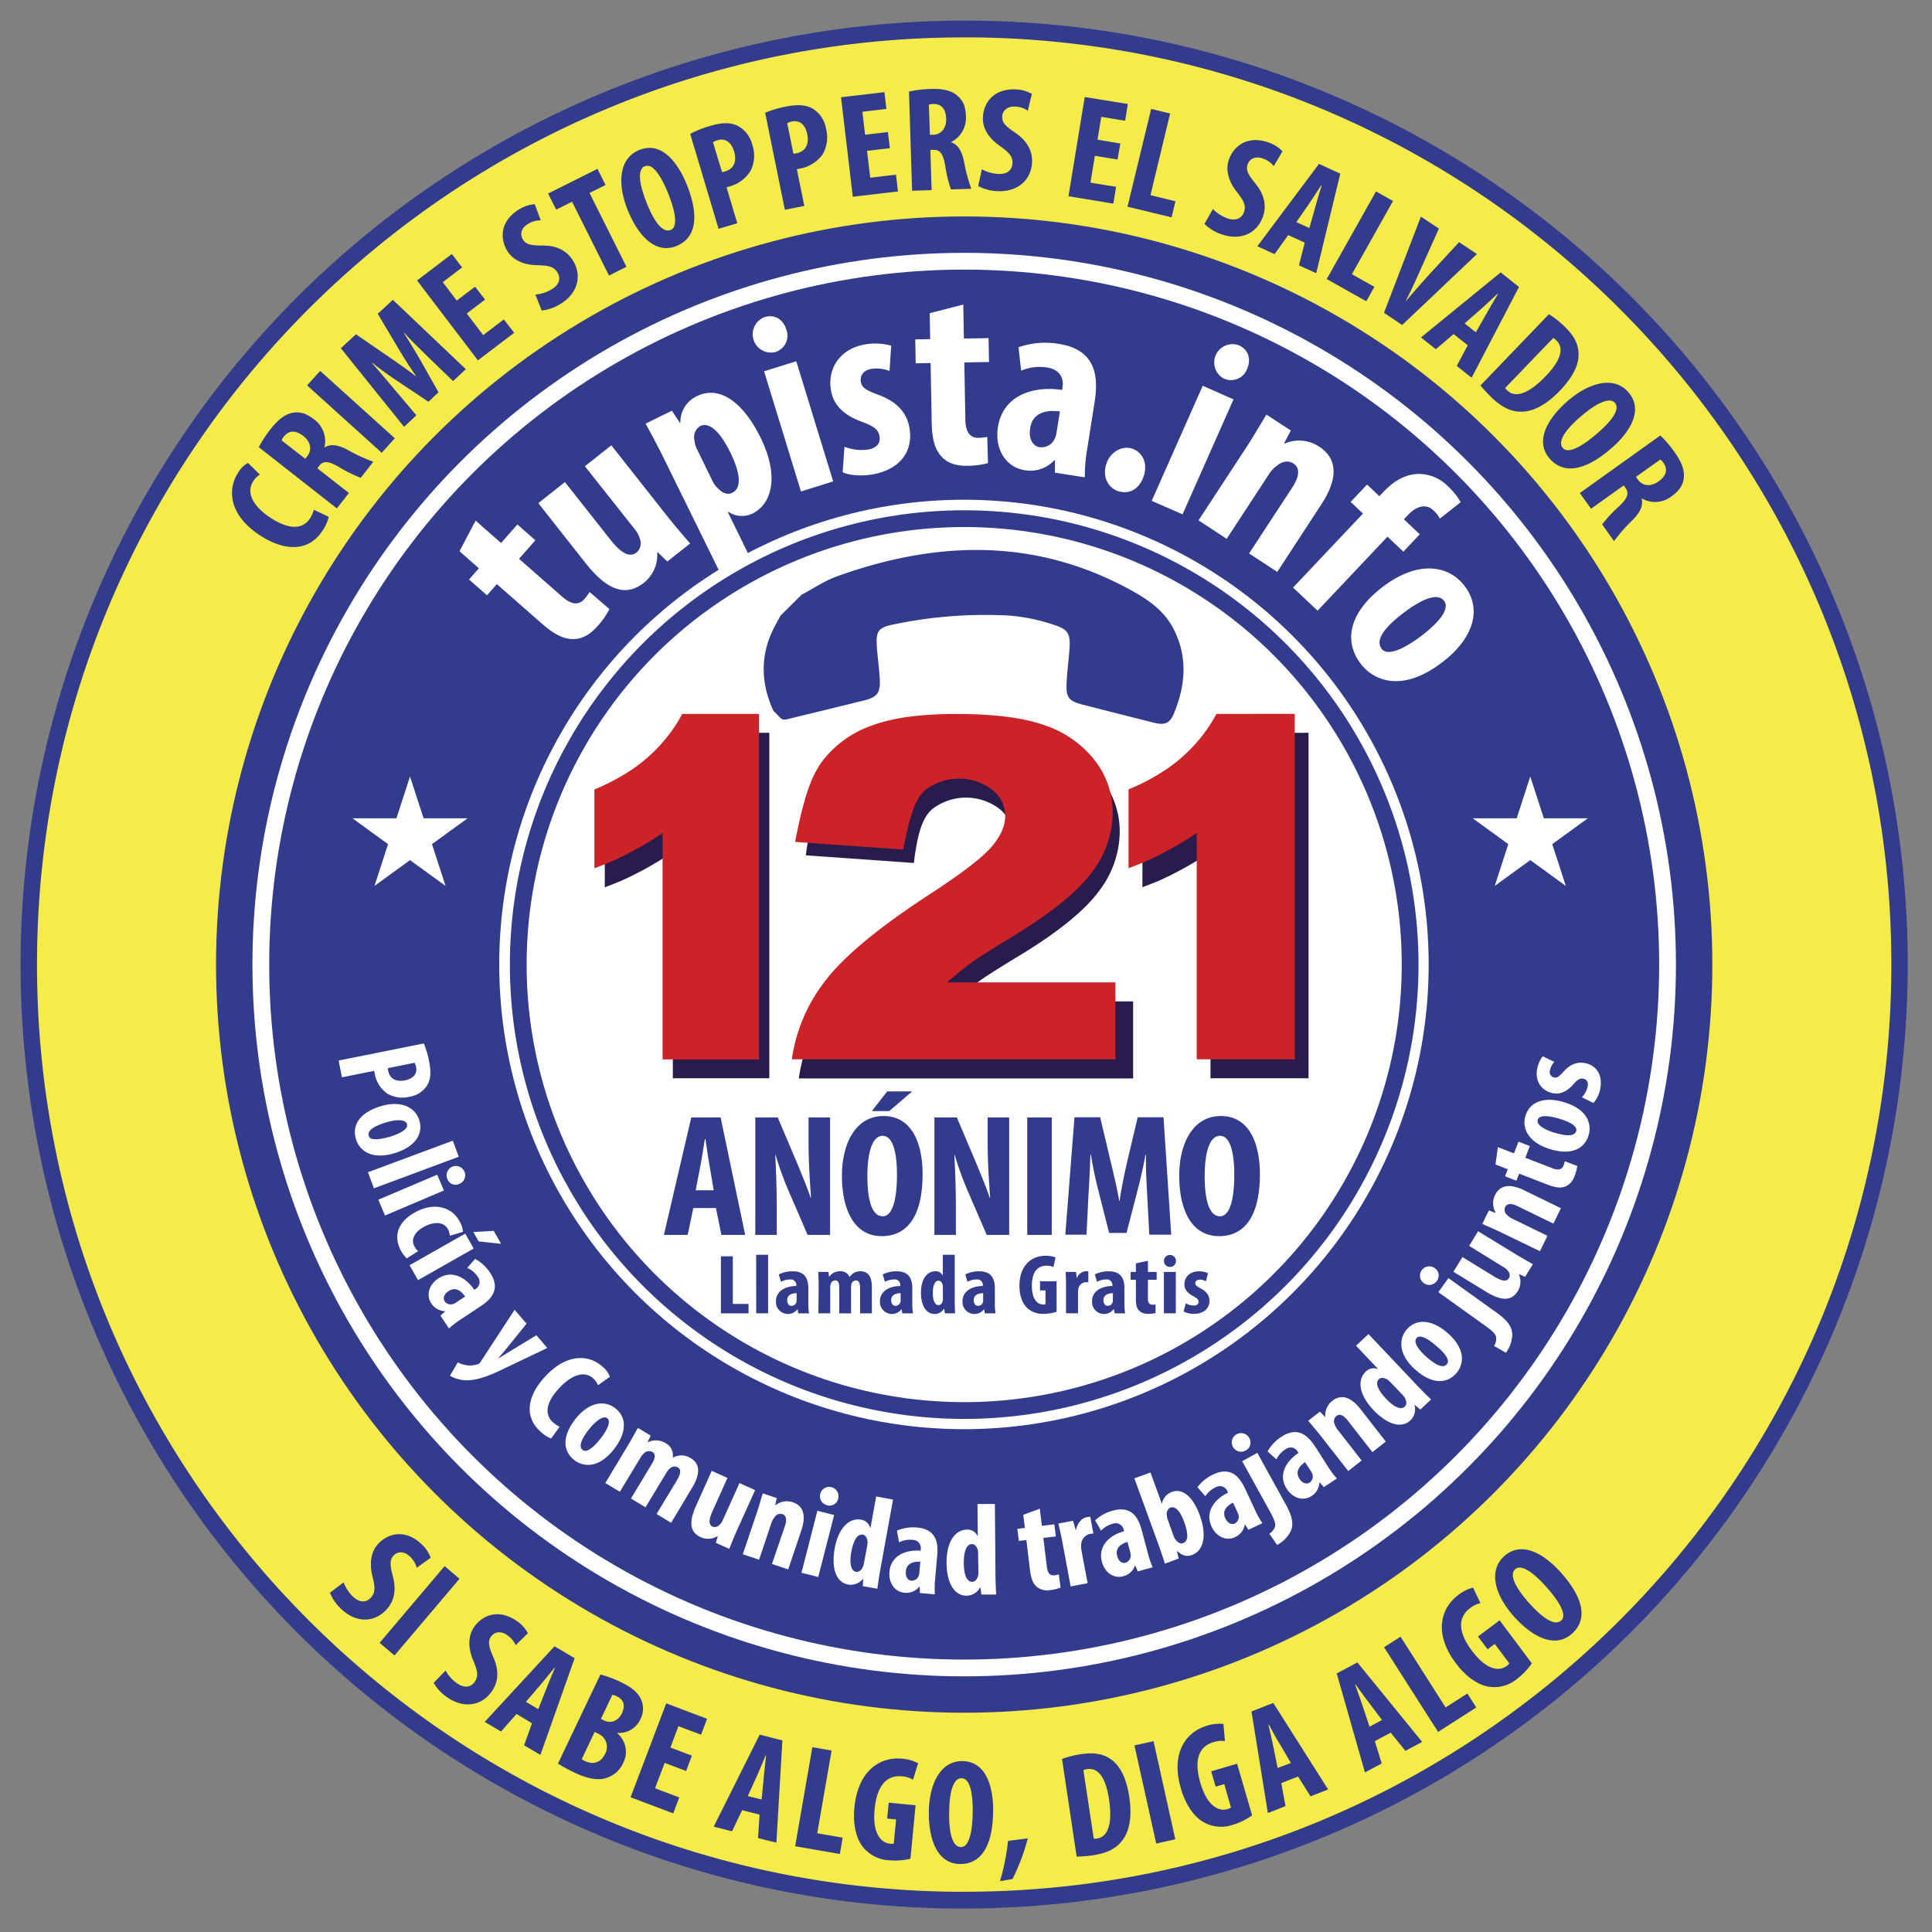
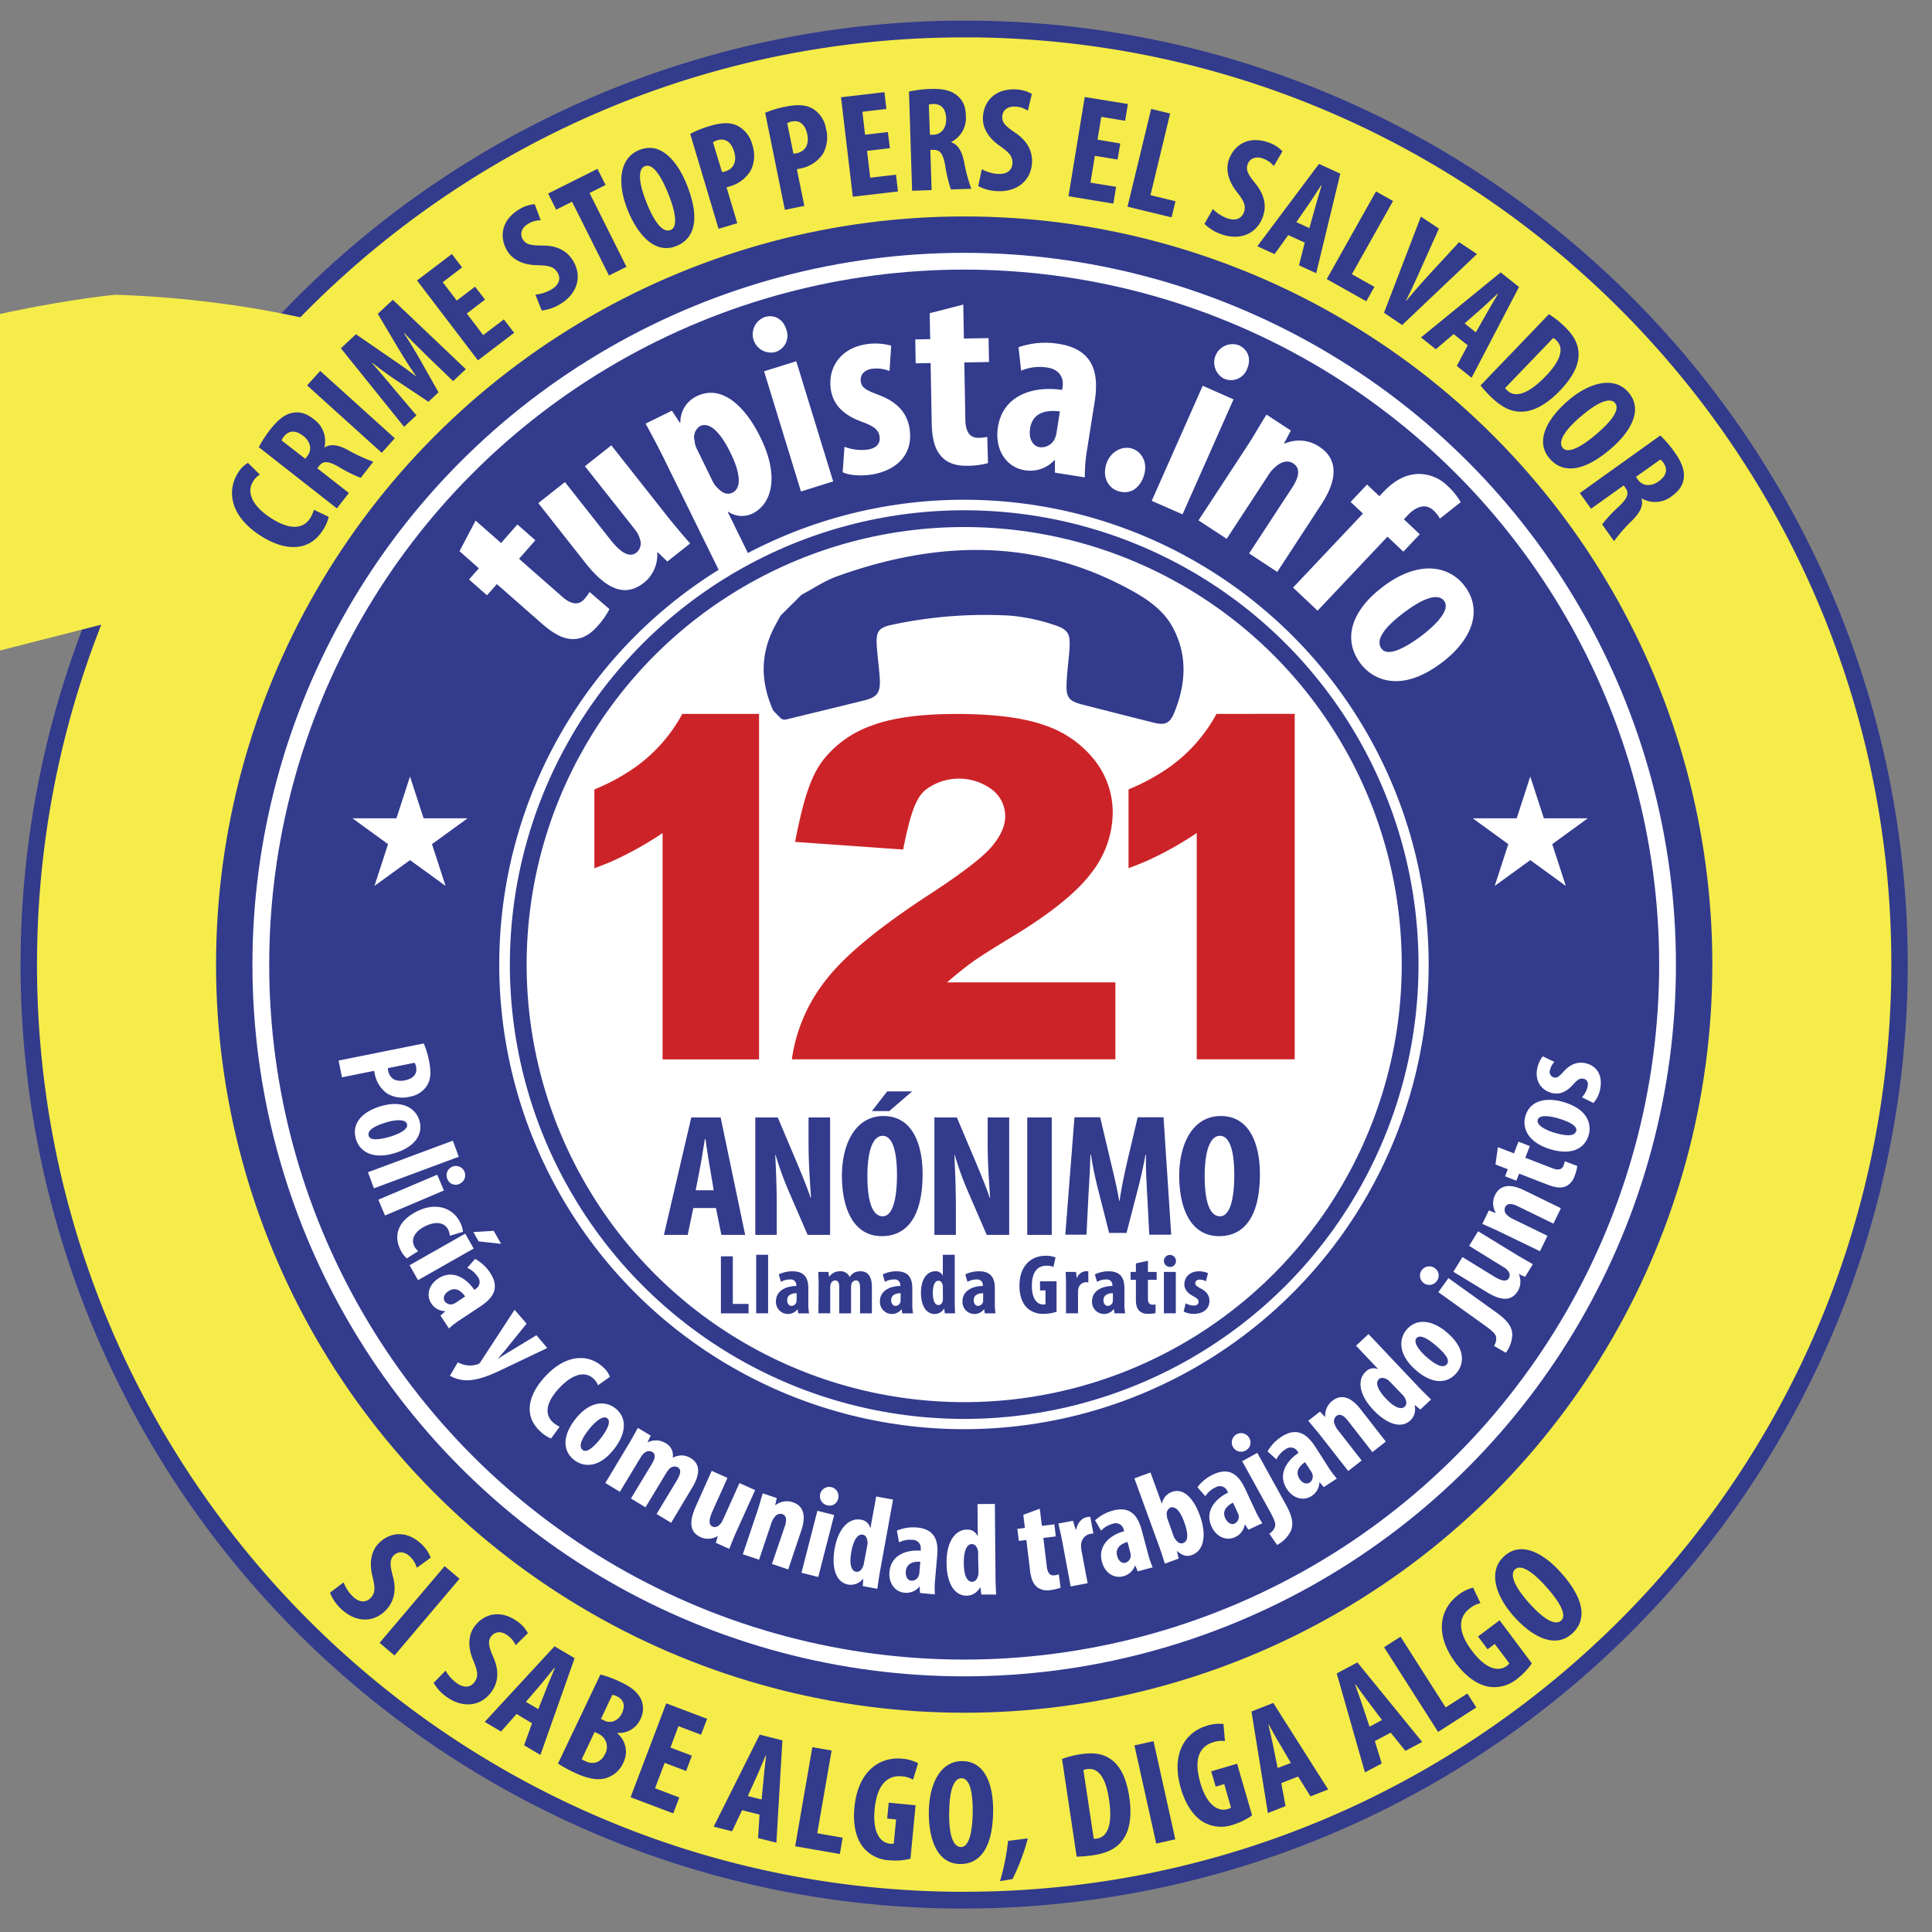
<svg xmlns="http://www.w3.org/2000/svg" id="Layer_1" data-name="Layer 1" viewBox="0 0 576 576">
  <rect x="0" y="0" width="576" height="576" fill="#808080" stroke="none" />
  <defs>
    <style>.cls-1{fill:#f5ec49}.cls-2{fill:#323b8c}.cls-4{fill:#fff}</style>
  </defs>
  <circle class="cls-1" cx="287.46" cy="287.58" r="279.13" transform="rotate(-89.33 287.467 287.575)" />
  <path class="cls-2" d="M287.39 11.15h3.29c152.66 1.78 275 127 273.18 279.63C562.1 442.36 438.68 564 287.53 564h-3.29C131.58 562.2 9.27 437 11.05 284.35c1.77-151.55 125.18-273.2 276.34-273.2m0-5A281.5 281.5 0 0 0 174.9 545.59 279.67 279.67 0 0 0 284.18 569h3.35A281.5 281.5 0 0 0 400 29.56 279.67 279.67 0 0 0 290.74 6.17h-3.33z" />
-   <path class="cls-1" d="M44 182.71l77.49-14 68.12 65.67L453 167.16l74.09 12.16-8.42-32.59s-57-120.38-220.82-126.08c0 0-188.35 16.74-253.85 162.06z" />
+   <path class="cls-1" d="M44 182.71l77.49-14 68.12 65.67l74.09 12.16-8.42-32.59s-57-120.38-220.82-126.08c0 0-188.35 16.74-253.85 162.06z" />
  <path class="cls-2" d="M98 154.08a11.82 11.82 0 0 1-1.89 4.19c-4.19 6.4-11.47 6-18.58 1.35-9.46-6.18-9.71-13.84-6.52-18.71a8 8 0 0 1 2.91-2.91l3.56 3.5a5.87 5.87 0 0 0-2 2c-1.8 2.75-1 6.81 5.17 10.87 6 3.92 9.82 3.18 11.77.2a10.29 10.29 0 0 0 1.16-2.59zm-20.84-20.76a34.73 34.73 0 0 1 3.46-5.32c2-2.52 4.08-4.49 6.68-4.94 2.42-.42 4.33.39 6.36 2a8 8 0 0 1 3.07 8.27l.07.05c1.89-1.12 4-.75 6.91.77a48.28 48.28 0 0 0 7.59 3.51l-3.75 4.8a41.38 41.38 0 0 1-6.54-3.26c-3.27-1.88-4.69-1.8-5.89-.26l-.52.67 9.42 7.37-3.59 4.59zM91 136.78l.63-.81c1.56-2 .85-4.41-1.21-6s-4.06-1.88-5.75.13a4.17 4.17 0 0 0-.71 1.2zm4.46-26.2l22.25 20.09-3.9 4.32-22.25-20.09zm32.08-4.24c-2-2-4.84-4.67-7-7.07l-.1.09c1.79 2.71 3.72 6 4.88 8l5.42 9.6-3 2.82-9-6c-2.06-1.36-5.19-3.55-7.73-5.62l-.1.09c2.15 2.44 4.6 5.32 6.5 7.62l6.74 7.95-3.68 3.43-18.84-23.42 4.49-4.18 9.15 6.3c3.2 2.19 6 4.11 8.72 6.22l.06-.06c-1.95-2.74-3.76-5.67-5.75-9l-5.67-9.55 4.49-4.18 21.77 20.69-3.81 3.55zm17.07-17.02l-5.45 4.15 4.9 6.44 6.16-4.69 3.07 4-10.8 8.22-18.15-23.82 10.37-7.89 3.07 4-5.78 4.4 4.18 5.49 5.45-4.15zm15.01-1.5a11.39 11.39 0 0 0 4.83-1.55c2.36-1.42 2.78-3.33 1.77-5-1.12-1.87-2.81-2.1-5.83-2.2-4.79 0-7.75-1.94-9.15-4.26-2.47-4.12-1.79-9.2 3.59-12.42a10.22 10.22 0 0 1 4.59-1.51l1.79 4.79a7.16 7.16 0 0 0-3.8 1.09c-2.13 1.28-2.39 3.2-1.56 4.57.92 1.52 2.16 1.87 5.95 1.87 4.63 0 7.44 1.86 9.07 4.57 2.81 4.69 1.2 9.86-3.83 12.88a13.16 13.16 0 0 1-5.54 1.92zm10.93-27.68l-4.73 2.37-2.41-4.81 14.72-7.36 2.41 4.81-4.77 2.39 11 22-5.21 2.61zM204.74 55c4.2 10.48 2.19 16.23-3.09 18.35-6.31 2.53-11.47-3.16-14.54-10.8s-2.66-15.37 3.49-17.83c6.72-2.72 11.59 3.93 14.14 10.28zm-12 5.38c2.53 6.32 5 9.06 7.21 8.18s1.48-5.39-.79-11c-2-4.87-4.47-9-6.9-8-2.13.81-1.9 4.84.5 10.82zm13.04-20.46a30.39 30.39 0 0 1 5.67-2.3c3.32-1 6.06-1.3 8.46-.11a8.65 8.65 0 0 1 4.35 5.57 10.09 10.09 0 0 1-.37 7.63 10.5 10.5 0 0 1-6.17 4.81l-1.11.33 3.2 10.7-5.58 1.67zm9.48 11.37a3 3 0 0 0 .92-.18c2.81-.84 3.49-3.22 2.69-5.91-.75-2.51-2.36-4.17-5-3.39a4.35 4.35 0 0 0-1.3.62zm12.86-17.67a30.49 30.49 0 0 1 5.88-1.78c3.4-.69 6.15-.75 8.44.64a8.65 8.65 0 0 1 3.84 5.94 10.09 10.09 0 0 1-1 7.56 10.5 10.5 0 0 1-6.58 4.24l-1.13.23 2.23 10.94-5.8 1.17zm8.42 12.17a3 3 0 0 0 .93-.1c2.88-.59 3.77-2.9 3.21-5.64-.52-2.57-2-4.36-4.63-3.82a4.33 4.33 0 0 0-1.35.5zm28.76-1.61l-6.8.8.94 8 7.69-.9.59 5-13.47 1.58L250.74 29l12.94-1.52.59 5-7.16.84.8 6.85 6.8-.8zM271 27.3a34.74 34.74 0 0 1 6.34-.78c3.2-.1 6.06.25 8.07 2s2.47 3.57 2.56 6.15a8 8 0 0 1-4.38 7.66v.09c2.07.73 3.15 2.61 3.83 5.79a48.23 48.23 0 0 0 2.17 8.07l-6.09.2a41.41 41.41 0 0 1-1.7-7.11c-.65-3.72-1.62-4.75-3.58-4.69h-.85l.38 12-5.82.19zm6.24 12.88h1c2.53-.08 3.93-2.17 3.85-4.79s-1.18-4.39-3.8-4.39a4.17 4.17 0 0 0-1.37.22zm15.48 10.27a11.38 11.38 0 0 0 4.87 1.41c2.75.14 4.16-1.21 4.26-3.16.12-2.18-1.16-3.31-3.61-5.09-4-2.7-5.34-5.94-5.2-8.65.25-4.8 3.66-8.63 9.92-8.3a10.24 10.24 0 0 1 4.67 1.34l-1.2 5a7.15 7.15 0 0 0-3.77-1.22c-2.49-.13-3.77 1.32-3.85 2.92-.09 1.78.75 2.76 3.88 4.88 3.83 2.61 5.13 5.7 5 8.86-.29 5.46-4.52 8.85-10.38 8.54a13.19 13.19 0 0 1-5.67-1.5zm40.46-2.89l-6.76-1.11-1.31 8 7.64 1.25-.82 5-13.38-2.2 4.85-29.58L336.26 31l-.82 5-7.11-1.17-1.12 6.8 6.79 1.15zm10.02-15.09l5.66 1.37L343 58.18l7.45 1.82-1.16 4.8-13.14-3.18zm18.41 29.84a11.39 11.39 0 0 0 4.25 2.76c2.59.94 4.33 0 5-1.79.74-2.05-.15-3.51-2-5.92-3-3.73-3.4-7.23-2.48-9.78 1.63-4.52 6-7.2 11.9-5.07a10.22 10.22 0 0 1 4.07 2.6l-2.58 4.41a7.14 7.14 0 0 0-3.25-2.26c-2.34-.84-4 .17-4.53 1.68-.6 1.67-.08 2.85 2.31 5.8 2.91 3.6 3.27 6.94 2.2 9.91-1.85 5.15-6.88 7.16-12.41 5.17a13.19 13.19 0 0 1-5-3.08zm22.46 7.78L380 75.76l-5.14-2.35 18.38-24.55 6.35 2.91-7.18 29.68-5.14-2.35 1.73-6.77zm6.3-2.09l1.72-6.11c.48-1.79 1.35-4.66 1.94-6.59l-.12-.06c-1.12 1.69-2.82 4.34-3.82 5.78l-3.6 5.2zm19.87-10.93l5.08 2.85-12.27 21.83 6.71 3.77-2.42 4.3-11.79-6.62zm2.38 36.18l11-28.67 5.38 3.57-5.39 12c-1.33 3-2.86 6.38-4.47 9.52l.07.05c2.3-2.74 4.71-5.47 7-8l8.8-9.53 5.33 3.55-22.3 21.16zm20.76 6.35l-5.31 4.52-4.42-3.52 23.76-19.39 5.46 4.35-14.13 27.06-4.42-3.52 3.26-6.16zm6.62-.52l3.14-5.51c.89-1.62 2.44-4.2 3.47-5.93l-.1-.08c-1.49 1.37-3.78 3.53-5.1 4.69l-4.75 4.17zm21.79-5.4a26.84 26.84 0 0 1 4.67 3.68c2.73 2.62 4 5.08 4.15 7.69.26 3.46-1.52 7.23-5.56 11.44-4.19 4.36-8.3 6.39-11.8 6.24-2.8 0-5.59-1.37-8.61-4.26a43.6 43.6 0 0 1-3.25-3.55zm-13.05 22a3.89 3.89 0 0 0 .68.77c2 1.94 5.7 1.65 11.43-4.32 4.25-4.43 5.69-8.23 3.15-10.66a3.29 3.29 0 0 0-.93-.7zm31.61 18.02c-8.56 7.38-14.64 7.33-18.36 3-4.44-5.16-.72-11.88 5.51-17.25s13.68-7.5 18-2.48c4.74 5.51.04 12.26-5.15 16.73zm-9-9.59c-5.15 4.44-6.94 7.68-5.4 9.47s5.58-.34 10.19-4.32c4-3.43 7.06-7.14 5.34-9.13-1.48-1.75-5.21-.23-10.1 3.98zm23.65 5.72a34.76 34.76 0 0 1 4.16 4.84c1.86 2.61 3.15 5.19 2.84 7.81-.28 2.44-1.6 4-3.7 5.53a8 8 0 0 1-8.81.6l-.07.05c.54 2.13-.43 4.07-2.7 6.4a48.24 48.24 0 0 0-5.52 6.28l-3.54-5a41.52 41.52 0 0 1 5-5.35c2.73-2.6 3.06-4 1.92-5.58l-.49-.69-9.74 6.95L471 147zm-7.27 12.34l.59.83c1.47 2.06 4 2.07 6.13.55s3-3.36 1.5-5.55a4.16 4.16 0 0 0-.94-1zM102.45 471.75a11.37 11.37 0 0 0 2.77 4.25c2 1.91 3.94 1.8 5.29.39 1.51-1.57 1.28-3.27.59-6.21-1.23-4.63-.17-8 1.7-9.95 3.32-3.47 8.4-4.15 12.93.19a10.24 10.24 0 0 1 2.67 4l-4.15 3a7.14 7.14 0 0 0-2.06-3.38c-1.8-1.72-3.71-1.46-4.82-.3s-1.23 2.57-.24 6.23c1.2 4.47.17 7.67-2 10-3.78 4-9.2 3.75-13.44-.3a13.18 13.18 0 0 1-3.31-4.83zm34.55-1.06l-19.38 22.87-4.44-3.77 19.38-22.87zm-4.15 27.37a11.37 11.37 0 0 0 3.38 3.78c2.26 1.58 4.17 1.18 5.29-.42 1.25-1.78.77-3.42-.36-6.23-1.92-4.39-1.38-7.87.17-10.09 2.76-3.93 7.68-5.37 12.81-1.77a10.24 10.24 0 0 1 3.25 3.58l-3.65 3.58a7.14 7.14 0 0 0-2.54-3c-2-1.43-3.89-.88-4.81.43s-.83 2.73.71 6.2c1.86 4.24 1.33 7.56-.48 10.14-3.14 4.48-8.52 5.11-13.33 1.74a13.16 13.16 0 0 1-4-4.28zM154 511l-4.62 5.23-4.87-2.87 20.81-22.54 6 3.54-10.2 28.84-4.87-2.87 2.36-6.56zm6.48-1.45l2.34-5.9c.66-1.73 1.82-4.5 2.61-6.36l-.12-.07c-1.28 1.57-3.25 4-4.4 5.36l-4.12 4.8zM179 499.24a31.63 31.63 0 0 1 6.23 2.33c2.53 1.21 4.82 2.69 5.95 5.2a6.85 6.85 0 0 1-.29 5.87 6.94 6.94 0 0 1-6.74 4l-.08.16a7.16 7.16 0 0 1 1.74 8.76 8.05 8.05 0 0 1-4.53 4.34c-2.45 1-5.64.67-10.17-1.5a42.68 42.68 0 0 1-4.76-2.61zm-5.56 25.23a5.46 5.46 0 0 0 1.13.63c2.13 1 4.51.57 5.83-2.2a4.29 4.29 0 0 0-2-6l-1.12-.54zm5.72-12l1.12.54c1.89.9 4.1 0 5.15-2.23.94-2 .74-3.93-1.43-5a4.65 4.65 0 0 0-1.44-.49zm25.4 15.53l-6.4-2.43-2.87 7.57 7.23 2.75-1.8 4.74-12.72-4.81 10.63-28 12.18 4.62-1.8 4.74-6.74-2.55-2.39 6.37 6.4 2.43zm16.69 11.68l-3 6.3-5.47-1.4 13.72-27.43 6.76 1.73-1.79 30.48L226 548l.45-7zm5.82-3.19l.61-6.32c.15-1.84.5-4.83.74-6.83h-.13c-.8 1.86-2 4.77-2.73 6.37l-2.62 5.76zm15.12-15.6l5.74 1-4.28 24.67 7.58 1.32-.84 4.86-13.32-2.31zm29.25 33.27a19.61 19.61 0 0 1-6.3.46 10.67 10.67 0 0 1-7.68-3.74c-2.33-2.73-3.27-7.29-2.68-12.42 1.19-10.83 7.83-14.75 14.16-14.13a11.9 11.9 0 0 1 4.78 1.36l-1.51 4.9a7.31 7.31 0 0 0-3.34-1c-3.94-.38-7.35 2-8.11 9.8-.7 7.17 1.84 10 4.54 10.27a3.55 3.55 0 0 0 1.16 0l.7-7.22-2.66-.26.46-4.74 8 .78zm24.65-14.21c-.11 11.3-4.16 15.84-9.85 15.78-6.8-.07-9.4-7.3-9.32-15.52s3.39-15.22 10-15.16c7.27.07 9.24 8.05 9.17 14.9zm-13.12.41c-.07 6.8 1.19 10.29 3.55 10.31s3.42-4.42 3.48-10.51c.05-5.25-.7-10-3.33-10-2.32-.07-3.67 3.74-3.67 10.19zm15.18 20.47a67.78 67.78 0 0 0 2.39-12l5.89-.74a62.92 62.92 0 0 1-4.56 12.12zm18.48-36.41a26.68 26.68 0 0 1 5.76-1.45c3.74-.56 6.47-.07 8.62 1.41 2.89 1.9 4.8 5.62 5.67 11.38.9 6 0 10.48-2.26 13.16-1.69 2.23-4.5 3.6-8.63 4.22a43.46 43.46 0 0 1-4.8.4zm9.46 23.77a3.82 3.82 0 0 0 1-.06c2.77-.42 4.78-3.5 3.55-11.69-.91-6.07-3-9.53-6.52-9a3.3 3.3 0 0 0-1.12.3zm17.82-29.08l6.49 29.26-5.69 1.26-6.49-29.26zm29.39 22.12a19.64 19.64 0 0 1-5.67 2.78 10.66 10.66 0 0 1-8.52-.6c-3.18-1.66-5.76-5.54-7.13-10.51-2.95-10.49 1.74-16.6 7.84-18.39a11.92 11.92 0 0 1 4.94-.53l.44 5.11a7.32 7.32 0 0 0-3.47.33c-3.8 1.12-6.06 4.61-3.85 12.12 2 6.91 5.45 8.59 8.05 7.83a3.55 3.55 0 0 0 1.07-.46l-2-7-2.56.75-1.34-4.56 7.72-2.27zm8.7-9.62l1.26 6.86-5.26 2.07-4.89-30.28 6.5-2.55 16.36 25.79-5.26 2.06-3.7-5.91zm2.86-6l-3.2-5.48c-1-1.58-2.42-4.21-3.39-6h-.12c.44 2 1.16 5 1.51 6.77l1.24 6.2zm25.03-6.52l2.05 6.67-5 2.66-8.41-29.5 6.16-3.29 19.31 23.7-5 2.67-4.37-5.43zm2.14-6.29l-3.82-5.07c-1.13-1.46-2.89-3.9-4.07-5.54l-.12.06c.67 1.91 1.74 4.87 2.29 6.54l2 6zm.61-21.7l4.91-3.14L431 509.05l6.48-4.15 2.66 4.16-11.39 7.29zm44.05 4.8a19.62 19.62 0 0 1-4.34 4.59 10.66 10.66 0 0 1-8.19 2.42c-3.56-.45-7.33-3.18-10.35-7.36-6.43-8.8-4.17-16.16.92-20a12 12 0 0 1 4.45-2.22l2.2 4.64a7.33 7.33 0 0 0-3.14 1.52c-3.17 2.38-4.07 6.44.63 12.7 4.32 5.76 8.11 6.15 10.28 4.52a3.51 3.51 0 0 0 .84-.8l-4.35-5.8-2.13 1.6-2.86-3.81 6.44-4.83zm8.6-27.14c7.55 8.41 7.63 14.49 3.39 18.29-5.06 4.55-11.86 1-17.36-5.16s-7.77-13.52-2.84-17.95c5.4-4.84 12.24-.28 16.81 4.82zm-9.41 9.16c4.54 5.06 7.82 6.78 9.58 5.21s-.46-5.57-4.53-10.1c-3.51-3.91-7.28-6.91-9.23-5.16-1.7 1.54-.12 5.25 4.18 10.05z" />
  <circle class="cls-2" cx="287.46" cy="287.58" r="223.05" />
  <circle cx="287.46" cy="287.58" r="209.7" stroke="#fff" fill="none" stroke-miterlimit="10" stroke-width="5" />
  <circle class="cls-4" cx="287.39" cy="287.54" r="138.55" />
  <path class="cls-4" d="M141.79 155.21l7.6 6.68 4.86-5.53 5.36 4.71-4.86 5.53 12.85 11.29c3.28 2.88 5.3 2.21 6.62.71a13.68 13.68 0 0 0 1.55-2.11l5.93 5.1a23.64 23.64 0 0 1-3.53 5.06c-1.92 2.19-4.11 3.63-6.54 3.85-2.86.24-5.75-.77-10.19-4.67l-13.31-11.69-2.94 3.34-5.36-4.71 2.94-3.34-5.77-5.1zm56.64-1.95c2.47 3.13 5 6.1 7.33 8.77l-6.8 5.38-2.9-2.79-.12.1a10.59 10.59 0 0 1-3.94 9c-5.59 4.42-11.16 2.08-17.44-5.86L160.49 150l7.94-6.28 13.41 17c3 3.85 5.72 5.75 7.94 4a3.57 3.57 0 0 0 1-4 7.52 7.52 0 0 0-1.52-2.91L174.38 139l7.88-6.23zm-.43-16.43c-2-4.06-3.83-7.43-5.52-10.53l7.84-3.86 2.38 3.62.14-.07a8.54 8.54 0 0 1 4.85-7.85c7.43-3.65 14.38 2.84 19 12.2 5.89 12 3.26 20-2.38 22.79a7.29 7.29 0 0 1-7.2-.56l-.14.07 7.85 16-9 4.43zm14.26 6.23a7.61 7.61 0 0 0 1.9 2.65c1.7 1.73 3.14 1.7 4.18 1.19 3.17-1.56 2-6.78-.64-12.07-3.15-6.4-6.35-9.1-9-7.78a3.88 3.88 0 0 0-1.61 4.38 6.19 6.19 0 0 0 .77 2.61zm22.16-44.85A5.11 5.11 0 0 1 231 105a5.46 5.46 0 0 1-3.06-10.45c2.75-.89 5.49.45 6.48 3.66zm4.38 48.32l-11-35.83 9.6-3 11 35.83zm12.97-13.33a14 14 0 0 0 7 .83c2.57-.44 3.81-1.82 3.44-4-.32-1.89-1.59-2.92-5.16-4.25-6.63-2.37-8.72-6-9.3-9.38-1.14-6.65 2.77-12.45 10.18-13.72a17.65 17.65 0 0 1 7.77.38l-.5 7.55a10.41 10.41 0 0 0-5.4-.63c-2.49.43-3.44 2.15-3.16 3.81s1.27 2.43 5.1 3.87c6 2.17 8.67 5.67 9.4 9.91 1.29 7.56-3.45 12.57-11.08 13.88-3.1.53-6.87.32-8.83-.67zm35.42-42.39l.18 10.12 7.36-.13.13 7.13-7.36.13.31 17.1c.08 4.37 1.94 5.41 3.93 5.37a13.8 13.8 0 0 0 2.6-.28l.22 7.82a23.65 23.65 0 0 1-6.12.8c-2.91.05-5.46-.59-7.25-2.25-2.11-2-3.31-4.77-3.42-10.67l-.32-17.71-4.45.08-.13-7.13 4.45-.08-.14-7.74zm27.32 50.1v-3.72h-.15a9.79 9.79 0 0 1-8.85 3c-5.6-.88-9-6.24-8-12.83 1.53-9.69 10.72-12.36 19.14-11.11l.13-.83c.45-2.88-1-5.27-4.44-5.82a14 14 0 0 0-7.91.92l-.77-7a24.43 24.43 0 0 1 12-1c11.28 1.78 11.86 9.94 10.67 17.44l-2.18 13.78a50.35 50.35 0 0 0-.73 8.58zm1.49-18.24c-3.34-.45-8.06-.11-8.87 5-.58 3.71 1.24 5.4 2.76 5.64a4.36 4.36 0 0 0 4.59-2.54 6.53 6.53 0 0 0 .5-1.71zm13.87 15.54c1.22-3.63 4.81-5.42 7.72-4.44s4.72 4.25 3.4 8.18-4.38 5.57-7.72 4.44c-2.98-1.01-4.7-4.33-3.4-8.18zm13.5 11.11L358.58 115l9.18 4.07-15.2 34.27zM371.8 110a5.11 5.11 0 0 1-7 2.83 5.46 5.46 0 0 1 4.55-9.89c2.65 1.18 3.82 3.98 2.45 7.06zm-.12 23.21c2.27-3.46 4-6.61 5.91-9.6l7.25 4.74-2 3.84.13.08a10.76 10.76 0 0 1 10.32.89c6 3.9 5.24 10.21.66 17.2l-13.15 20.15-8.4-5.51 12.85-19.63c1.76-2.69 2.76-5.62.32-7.21-1.41-.92-3.2-.72-5 .77a9.82 9.82 0 0 0-2.34 2.59l-12.51 19.12-8.4-5.5zm13.83 41.97l20.84-22.07-3.68-3.47 4.9-5.18 3.68 3.47 1.05-1.12c2.9-3.07 6.19-5.33 10.47-5.51a12.26 12.26 0 0 1 8.89 3.65 20 20 0 0 1 3.83 4.77l-6.21 4.9a8.58 8.58 0 0 0-1.91-2.44c-2.45-2.32-5.34-1-7.61 1.36l-1.21 1.28 4.74 4.47-4.9 5.18-4.73-4.47-20.84 22.07zm44.34 22.38c-12.47 9.44-20.76 4.84-24.18.32-5.41-7.15-3-15.69 6.69-23 10.76-8.14 19.79-6.13 24.27-.2 5.37 6.99 2.63 15.75-6.78 22.88zm-11.29-14.92c-5.14 3.89-8.81 7.92-6.64 10.79 1.94 2.57 7.46-.55 11.87-3.88 4.1-3.1 8.78-7.71 6.75-10.4-2.23-2.93-7.89.39-11.98 3.49z" />
-   <path d="M292.09 292.41q3.27-2.35 13-8.22 16.34-10.08 22.54-18.51a29.4 29.4 0 0 0 6.2-17.68 25.09 25.09 0 0 0-5.41-15.71 31.73 31.73 0 0 0-14.84-10.39q-9.43-3.38-26.4-3.38-16.26 0-25.46 3.56a31.67 31.67 0 0 0-14.25 10.22c-3.37 4.44-5.68 10.62-7.22 22.7l32.21 2.28c1.17-9.86 2.92-13.85 5.53-16.1a16.51 16.51 0 0 1 19.89-.1 10 10 0 0 1 3.91 7.91q0 4.28-3.95 9T279.74 272q-23.13 15-31.53 26a49 49 0 0 0-10.06 23.51h99.68v-22.95h-53.44q4.42-3.8 7.7-6.15zm-99.78-57.87a62 62 0 0 1-12 6.49v23.5c1.81-.67 3.5-1.34 5.06-2A101.78 101.78 0 0 0 200.6 254v67.47h28.76v-103h-22.84a46.77 46.77 0 0 1-14.21 16.07zm174.5-16.02a46.77 46.77 0 0 1-14.21 16 62 62 0 0 1-12 6.49v23.5c1.81-.67 3.5-1.34 5.06-2a101.78 101.78 0 0 0 15.23-8.51v67.47h29.23v-103z" fill="#291b4c" />
  <path d="M290 286.75q3.27-2.35 13-8.22 16.34-10.08 22.54-18.51a29.4 29.4 0 0 0 6.2-17.68 25.09 25.09 0 0 0-5.41-15.71 31.73 31.73 0 0 0-14.84-10.39q-9.43-3.38-26.4-3.38-16.26 0-25.46 3.56a31.67 31.67 0 0 0-14.25 10.22c-3.37 4.44-5.68 10.62-8.33 24.36l32.21 2.28c2.28-11.53 4-15.51 6.63-17.76a16.51 16.51 0 0 1 19.89-.1 10 10 0 0 1 3.91 7.91q0 4.28-3.95 9t-18.07 13.97q-23.13 15-31.53 26a49 49 0 0 0-10.06 23.51h96.46v-22.92h-50.2q4.4-3.79 7.66-6.14zm-100.79-57.88a62 62 0 0 1-12 6.49v23.5c1.81-.67 3.5-1.34 5.06-2a101.78 101.78 0 0 0 15.27-8.49v67.47h28.76v-103h-22.88a46.77 46.77 0 0 1-14.21 16.03zm173.46-16.02a46.77 46.77 0 0 1-14.21 16 62 62 0 0 1-12 6.49v23.5c1.81-.67 3.5-1.34 5.06-2a101.78 101.78 0 0 0 15.27-8.49v67.47H386v-103z" fill="#cc2328" />
  <path class="cls-4" d="M126.35 311.09a26.84 26.84 0 0 1 1.55 5.14c.6 3 .65 5.4-.58 7.4a7.59 7.59 0 0 1-5.22 3.35 8.84 8.84 0 0 1-6.64-.94 9.21 9.21 0 0 1-3.71-5.78l-.2-1-9.6 1.93-1-5zm-10.7 7.36a2.65 2.65 0 0 0 .09.82c.51 2.52 2.54 3.31 4.95 2.83 2.26-.45 3.83-1.73 3.36-4.06a3.81 3.81 0 0 0-.44-1.19zm2.09 25.32c-7.62 2.31-10.77-1.34-11.6-4.1-1.33-4.37 1.32-8 7.25-9.83 6.57-2 10.53.56 11.63 4.18 1.3 4.29-1.53 7.98-7.28 9.75zm-2.74-9.11c-3.14 1-5.6 2.23-5.07 4 .48 1.57 3.66 1 6.35.23 2.5-.76 5.55-2.13 5.05-3.78s-3.85-1.21-6.33-.45zm20 5.42l1.78 4.79-25.3 9.41-1.78-4.79zm-22.21 17.6l17.56-7.46 2 4.71-17.56 7.46zm24.21-4.74a2.6 2.6 0 0 1-3.6-1.39 2.77 2.77 0 1 1 3.6 1.39zm-15.73 22.24a9 9 0 0 1-1.92-2.66c-2.14-4.34-.53-8.66 5.06-11.42 5.28-2.61 10.49-1.31 12.82 3.41a7.48 7.48 0 0 1 .79 2.74l-3.9 1.18a5.36 5.36 0 0 0-.53-1.87c-1.09-2.2-3.83-2.46-6.8-1s-4.36 3.76-3.31 5.9a4.19 4.19 0 0 0 1.2 1.54zm.84 2.03l16.59-9.42 2.52 4.45-16.59 9.42zm27.29-6.38l-6.7-.73-1.58-2.78 6.08-.36zm-18.08 21.4l1.41-1.26v-.07a5 5 0 0 1-4.15-2.31c-1.59-2.41-.76-5.53 2.07-7.41 4.16-2.76 8.32-.22 10.75 3.37l.36-.24a2.43 2.43 0 0 0 .66-3.67 7.13 7.13 0 0 0-3.12-2.64l2.35-2.68a12.44 12.44 0 0 1 4.48 4.15c3.21 4.85.34 7.87-2.88 10l-5.92 3.92a25.7 25.7 0 0 0-3.47 2.67zm7.35-5.71c-1-1.41-2.73-3.06-4.94-1.59-1.59 1.06-1.6 2.32-1.17 3a2.22 2.22 0 0 0 2.53.85 3.31 3.31 0 0 0 .81-.4zm18.33 8.11l-6.34 7.84c-.74.88-1.44 1.68-2.11 2.46l.05.06c.84-.51 1.78-1.1 2.68-1.66l8.65-5.25 3.23 3.81-13.74 6.55c-3.34 1.61-7 3.06-10.19 3.08a10.17 10.17 0 0 1-5.09-1.36l2.35-4a7.71 7.71 0 0 0 2.86.9 6.85 6.85 0 0 0 2.76-.25 2 2 0 0 0 .8-.32 2.3 2.3 0 0 0 .43-.57l10.08-15.43zm7.29 34.25a10.36 10.36 0 0 1-3.34-2.26c-4.91-4.58-3.47-10.81 1.61-16.26 6.76-7.25 13.42-6.32 17.15-2.83a7 7 0 0 1 2.12 2.94l-3.54 2.53a5.15 5.15 0 0 0-1.39-2c-2.11-2-5.73-1.92-10.17 2.84-4.28 4.59-4.22 8-1.94 10.14a9 9 0 0 0 2.06 1.39zm18.8 3.12c-4.9 6.27-9.58 5.09-11.85 3.32-3.6-2.81-3.54-7.32.28-12.21 4.23-5.41 8.93-5.6 11.91-3.27 3.57 2.77 3.36 7.43-.34 12.16zm-7.5-5.86c-2 2.58-3.3 5-1.85 6.17 1.29 1 3.6-1.25 5.33-3.46 1.61-2.06 3.31-4.94 2-6s-3.87 1.24-5.48 3.3zm11.75 4.56c1.09-1.8 1.94-3.43 2.83-5L194 428l-.95 2h.07a5.51 5.51 0 0 1 5.22.19 4.14 4.14 0 0 1 2.24 4.36h.07a6.38 6.38 0 0 1 2.63-.65 5.62 5.62 0 0 1 2.65.82c2.91 1.75 2.82 4.85.44 8.79L200.09 454l-4.34-2.62 5.81-9.62c1.13-1.87 1.84-3.49.5-4.3a2.08 2.08 0 0 0-2.54.51 5.6 5.6 0 0 0-.82 1.06l-6.25 10.35-4.34-2.62 6.19-10.25c.71-1.17 1.52-2.82.15-3.65a2.13 2.13 0 0 0-2.52.48 4.94 4.94 0 0 0-.91 1.13l-6.21 10.29-4.34-2.62zm32.31 25.7c-.83 1.85-1.57 3.7-2.23 5.37l-4-1.8.58-2h-.07a5.39 5.39 0 0 1-5 .33c-3.31-1.48-3.56-4.55-1.46-9.25l4.72-10.54 4.7 2.11-4.5 10c-1 2.28-1.25 3.93.07 4.52a1.81 1.81 0 0 0 2-.5 3.84 3.84 0 0 0 1-1.37l5-11.11 4.67 2.09zm6.08-5.69c.67-2 1.14-3.77 1.67-5.49l4.18 1.4-.47 2.15h.07a5.47 5.47 0 0 1 5.19-.89c3.44 1.15 3.89 4.35 2.54 8.38L235 467.9l-4.85-1.62L234 455c.52-1.55.63-3.12-.77-3.59a2.07 2.07 0 0 0-2.36 1A5 5 0 0 0 230 454l-3.69 11-4.85-1.62zm13.22 18.18l4.74-18.48 5 1.27-4.74 18.48zm10.95-22.12a2.6 2.6 0 0 1-3.29 2 2.77 2.77 0 1 1 3.29-2zm16.35.31l-3.82 21c-.33 1.8-.62 3.85-.86 5.59l-4.34-.79.12-2.16h-.08a4.65 4.65 0 0 1-4.35 1.71c-4-.73-5-5.48-4.08-10.74 1.19-6.53 4.61-9.2 7.79-8.62a3.24 3.24 0 0 1 2.81 2.45h.08l1.7-9.37zm-7.76 14.1c.06-.35.13-.73.16-1.12 0-1.19-.41-2.34-1.41-2.52-1.77-.32-2.89 2.13-3.44 5.17-.65 3.57 0 5.63 1.39 5.88.61.11 1.41-.1 2-1.34a3.27 3.27 0 0 0 .36-1.12zm15.79 13.75l-.11-1.89h-.08a5 5 0 0 1-4.39 1.82c-2.88-.25-4.81-2.84-4.52-6.22.43-5 5-6.66 9.32-6.32v-.43a2.43 2.43 0 0 0-2.46-2.8 7.15 7.15 0 0 0-4 .75l-.64-3.5a12.41 12.41 0 0 1 6-.93c5.79.5 6.38 4.62 6 8.47l-.61 7.08a25.53 25.53 0 0 0-.06 4.38zm.1-9.31c-1.71-.11-4.09.23-4.32 2.88-.16 1.9.83 2.69 1.6 2.76a2.22 2.22 0 0 0 2.24-1.45 3.32 3.32 0 0 0 .19-.88zm22.23-17.23l.18 21.34c0 1.83.11 3.9.2 5.66h-4.41l-.29-2.14h-.08a4.65 4.65 0 0 1-4 2.49c-4.06 0-6-4.44-6-9.78-.06-6.63 2.81-9.89 6-9.92a3.24 3.24 0 0 1 3.22 1.88h.08l-.08-9.52zm-5 15.3a10.83 10.83 0 0 0 0-1.13c-.2-1.17-.84-2.22-1.85-2.21-1.79 0-2.44 2.63-2.41 5.72 0 3.63 1 5.53 2.47 5.52.62 0 1.36-.36 1.74-1.69a3.3 3.3 0 0 0 .15-1.17zM310 449.8l.62 5.11 3.72-.45.44 3.6-3.72.45 1.05 8.64c.27 2.21 1.26 2.64 2.27 2.51a6.89 6.89 0 0 0 1.3-.28l.52 3.95a12.05 12.05 0 0 1-3.05.73 5.15 5.15 0 0 1-3.79-.76c-1.17-.88-1.92-2.24-2.29-5.22l-1.07-8.95-2.25.27-.44-3.6 2.25-.27-.48-3.91zm6.75 10.03c-.35-1.88-.81-3.9-1.21-5.61l4.37-.82.78 2.67h.12c.47-2.15 1.77-3.47 3.15-3.73a4.36 4.36 0 0 1 1.09-.12l.93 5a4.66 4.66 0 0 0-1.09.12 3.4 3.4 0 0 0-2.57 3.26 7.71 7.71 0 0 0 .16 1.91l1.78 9.51-5.06.95zm22.46 8.66l-.74-1.74h-.08a5 5 0 0 1-3.51 3.19c-2.79.74-5.48-1-6.36-4.32-1.28-4.83 2.45-8 6.62-9.11l-.11-.42a2.43 2.43 0 0 0-3.26-1.8 7.15 7.15 0 0 0-3.49 2.06l-1.79-3.08a12.43 12.43 0 0 1 5.36-2.92c5.62-1.49 7.57 2.19 8.56 5.92l1.83 6.86a25.55 25.55 0 0 0 1.42 4.14zm-3.06-8.79c-1.65.48-3.77 1.61-3.09 4.17.49 1.85 1.69 2.25 2.44 2.05a2.22 2.22 0 0 0 1.61-2.12 3.29 3.29 0 0 0-.12-.9zm11.14 6.48c-.5-1.6-1.16-3.65-1.79-5.37l-7.3-20.06L343 439l3.36 9.24h.07a4.56 4.56 0 0 1 3-3.45c3.48-1.27 6.49 2.08 8.25 6.92 2.28 6.27 1.06 10.66-2.28 11.88-1.5.55-2.79.31-4.4-1.14h-.11l.52 2.22zm2.61-8.22a3.41 3.41 0 0 0 .6 1.07c.87 1.14 1.66 1.26 2.25 1 1.61-.59 1.54-2.84.29-6.29-1.12-3.08-2.55-4.84-4.17-4.25a2.15 2.15 0 0 0-1 2.24 3.89 3.89 0 0 0 .22 1.17zm22.29-1.88l-1-1.58h-.07a5 5 0 0 1-2.89 3.77c-2.61 1.23-5.58-.05-7-3.12-2.12-4.52 1-8.26 4.9-10.14l-.18-.39a2.43 2.43 0 0 0-3.53-1.19 7.13 7.13 0 0 0-3.07 2.65l-2.35-2.69a12.41 12.41 0 0 1 4.76-3.82c5.26-2.47 7.83.81 9.47 4.3l3 6.43a25.59 25.59 0 0 0 2.14 3.82zm-4.58-8.08c-1.54.76-3.42 2.25-2.3 4.65.81 1.73 2.06 1.92 2.77 1.59a2.22 2.22 0 0 0 1.21-2.38 3.3 3.3 0 0 0-.29-.86zm4.82-19.31a2.64 2.64 0 0 1-1 3.73 2.77 2.77 0 1 1 1-3.73zm6 28.55a3.88 3.88 0 0 0 1.7-2.09c.27-1-.29-2.29-1.7-4.86l-8.09-14.65 4.51-2.49 8.56 15.51c2.05 3.72 2.23 5.9 1.42 7.82a9.57 9.57 0 0 1-4.09 4.13zm16.24-13.88l-1.24-1.43h-.07a5 5 0 0 1-2.37 4.11c-2.43 1.56-5.54.68-7.37-2.18-2.7-4.2-.1-8.32 3.52-10.69l-.23-.36a2.43 2.43 0 0 0-3.66-.71 7.15 7.15 0 0 0-2.7 3l-2.64-2.38a12.44 12.44 0 0 1 4.21-4.42c4.89-3.14 7.87-.23 10 3l3.83 6a25.55 25.55 0 0 0 2.62 3.51zm-5.6-7.44c-1.42 1-3.1 2.68-1.67 4.92 1 1.61 2.3 1.63 3 1.21a2.22 2.22 0 0 0 .89-2.52 3.33 3.33 0 0 0-.39-.82zm4.62-7.92c-1.3-1.66-2.52-3-3.65-4.43l3.48-2.71 1.53 1.58h.06a5.48 5.48 0 0 1 2.13-4.82c2.86-2.23 5.77-.84 8.39 2.51l7.53 9.66-4 3.14-7.34-9.41c-1-1.29-2.25-2.25-3.42-1.34a2.07 2.07 0 0 0-.45 2.53 5 5 0 0 0 .86 1.55l7.15 9.17-4 3.14zM408 397.73l14.66 15.51c1.26 1.33 2.74 2.78 4 4l-3.2 3-1.67-1.37-.06.05a4.65 4.65 0 0 1-1.2 4.52c-2.95 2.79-7.39.82-11.07-3.07-4.56-4.82-4.68-9.16-2.33-11.38a3.24 3.24 0 0 1 3.64-.81l.06-.05-6.54-6.92zm6.77 14.6c-.24-.25-.51-.54-.81-.79-.95-.72-2.12-1.05-2.86-.36-1.3 1.23 0 3.59 2.13 5.83 2.49 2.64 4.52 3.36 5.57 2.36.45-.43.75-1.19.12-2.43a3.24 3.24 0 0 0-.69-1zm16.79-14.93c6 5.25 4.53 9.85 2.63 12-3 3.43-7.51 3.11-12.17-1-5.16-4.53-5.07-9.24-2.58-12.08 2.96-3.32 7.56-2.89 12.12 1.08zm-6.28 7.15c2.46 2.16 4.85 3.58 6.06 2.21s-1-3.67-3.15-5.52-4.74-3.59-5.87-2.3.99 3.88 2.95 5.61zm2.45-26.49a2.65 2.65 0 0 1 .68 3.8 2.77 2.77 0 1 1-.68-3.8zm17.69 23.2a3.88 3.88 0 0 0 .63-2.62c-.2-1.06-1.24-1.95-3.62-3.65l-13.6-9.75 3-4.19 14.4 10.32c3.46 2.48 4.55 4.37 4.64 6.45a9.56 9.56 0 0 1-1.92 5.49zM452 374c1.73 1.06 3.46 2 5 2.91l-2.31 3.76-1.87-.83v.07a5.38 5.38 0 0 1-.31 5c-1.9 3.09-5 2.95-9.36.25l-9.84-6 2.7-4.39 9.37 5.76c2.13 1.31 3.74 1.75 4.49.52a1.81 1.81 0 0 0-.24-2.07 3.84 3.84 0 0 0-1.23-1.12l-10.4-6.43 2.68-4.35zm-4.84-6.75c-1.89-.92-3.59-1.62-5.22-2.37l1.93-4 2.07.75v-.07a5.48 5.48 0 0 1-.21-5.27c1.59-3.26 4.82-3.3 8.64-1.44l11 5.36-2.24 4.59-10.73-5.22c-1.47-.72-3-1-3.66.3a2.07 2.07 0 0 0 .71 2.47 5 5 0 0 0 1.46 1l10.45 5.09-2.24 4.59zm-.59-25.25l4.8 1.86 1.35-3.49 3.38 1.31-1.35 3.49 8.11 3.14c2.07.8 2.92.13 3.29-.82a7 7 0 0 0 .37-1.28l3.72 1.4a12 12 0 0 1-.8 3 5.15 5.15 0 0 1-2.45 3c-1.33.62-2.88.64-5.68-.45l-8.4-3.26-.82 2.11-3.38-1.31.82-2.11-3.67-1.42zm19.66-13.41c7.63 2.28 8.23 7.06 7.41 9.83-1.31 4.37-5.53 6-11.47 4.19-6.58-2-8.47-6.28-7.38-9.9 1.27-4.3 5.68-5.84 11.44-4.12zm-2.73 9.12c3.14.94 5.9 1.23 6.43-.52.47-1.57-2.47-2.9-5.17-3.7-2.5-.75-5.8-1.29-6.3.36s2.54 3.15 5.04 3.87zm8.13-10.57a7.16 7.16 0 0 0 1.7-3.15c.27-1.3-.15-2.14-1.25-2.38-1-.2-1.68.2-3 1.65-2.36 2.69-4.46 3-6.18 2.65-3.36-.71-5.37-3.64-4.59-7.38a9 9 0 0 1 1.63-3.6l3.48 1.65a5.3 5.3 0 0 0-1.31 2.44 1.68 1.68 0 0 0 1.21 2.21c.84.18 1.39-.15 2.79-1.69 2.14-2.42 4.31-3 6.45-2.59 3.82.8 5.3 4 4.49 7.84a8.41 8.41 0 0 1-2 4.05zM122.24 231.5l4.05 12.47h13.11l-10.61 7.7 4.05 12.46-10.6-7.7-10.6 7.7 4.05-12.46-10.6-7.7h13.1l4.05-12.47zm333.99 0l4.05 12.47h13.1l-10.6 7.7 4.05 12.46-10.6-7.7-10.6 7.7 4.05-12.46-10.6-7.7h13.1l4.05-12.47z" />
  <circle cx="287.46" cy="287.58" r="132.95" stroke="#323b8c" fill="none" stroke-miterlimit="10" stroke-width="5" />
  <path class="cls-2" d="M206.7 360.16l-1.67 8h-7.09l8.15-35h8.76l7.31 35h-7.09l-1.62-8zm6.08-5.3l-1.23-7.32c-.39-2.13-.89-5.61-1.23-7.95h-.17c-.39 2.34-.95 6-1.34 8l-1.4 7.27zm12.4 13.3v-35h6.7l5.8 13.71c1.12 2.7 3 7.22 4 10.23h.11c-.22-3.69-.73-9.76-.73-16.2v-7.74h6.42v35h-6.7l-5.75-13.29a95.6 95.6 0 0 1-3.79-10.54h-.11c.17 3.53.45 8.93.45 15.94v7.89zM275.06 350c0 13.19-5 18.54-12.16 18.54-8.54 0-11.89-8.41-11.89-18s4.07-17.81 12.39-17.81c9.1.01 11.66 9.27 11.66 17.27zm-16.46.62c0 7.94 1.62 12 4.58 12s4.24-5.19 4.24-12.31c0-6.13-1-11.68-4.3-11.68-2.9.03-4.52 4.5-4.52 12.03zm13.34-25.24l-6.81 5.87h-5.19l4.58-5.87zm6.64 42.78v-35h6.7l5.8 13.71c1.12 2.7 3 7.22 4 10.23h.11c-.22-3.69-.73-9.76-.73-16.2v-7.74h6.42v35h-6.7l-5.75-13.29a95.6 95.6 0 0 1-3.79-10.54h-.11c.17 3.53.45 8.93.45 15.94v7.89zm34.99-35v35h-7.31v-35zM342 355.9c-.17-3.32-.45-7.84-.33-11.58h-.17c-.67 3.74-1.67 8-2.4 10.75l-3.24 12.51h-5.19l-3.12-12.31c-.73-2.8-1.73-7.17-2.29-11h-.17c-.11 3.79-.33 8.2-.56 11.68l-.61 12.15h-6.31l2.73-35H328l3 12.67c1.06 4.41 2 8.31 2.68 12.25h.11c.56-3.89 1.39-7.84 2.4-12.25l3-12.67h7.7l2.29 35h-6.53zm33.62-5.9c0 13.19-5 18.54-12.17 18.54-8.54 0-11.88-8.41-11.88-18s4.07-17.81 12.39-17.81c9.09.01 11.66 9.27 11.66 17.27zm-16.46.62c0 7.94 1.62 12 4.58 12s4.24-5.19 4.24-12.31c0-6.13-1-11.68-4.3-11.68-2.9.03-4.52 4.5-4.52 12.03zm-144.23 23.93h3.55v14.2h4.69v2.8h-8.24zm10.51-.46H229v17.45h-3.55zM238 391.55l-.19-1.21h-.05a3.58 3.58 0 0 1-6.42-2.35c0-3.23 3.06-4.57 6.07-4.59v-.28a1.64 1.64 0 0 0-1.87-1.66 5.24 5.24 0 0 0-2.71.71l-.65-2.22a9.14 9.14 0 0 1 4.12-.93c4 0 4.69 2.62 4.69 5.12v4.59a15.37 15.37 0 0 0 .22 2.83zm-.49-6c-1.19 0-2.82.38-2.82 2.09 0 1.24.73 1.69 1.27 1.69a1.53 1.53 0 0 0 1.46-1.06 2 2 0 0 0 .08-.58zm6.56-2.63c0-1.36-.08-2.55-.11-3.71H247l.16 1.44h.05a3.9 3.9 0 0 1 3.17-1.64 2.89 2.89 0 0 1 2.9 1.67h.05a4.27 4.27 0 0 1 1.33-1.24 4.12 4.12 0 0 1 1.87-.43c2.36 0 3.41 1.74 3.41 4.72v7.82h-3.52v-7.26c0-1.41-.16-2.55-1.25-2.55a1.41 1.41 0 0 0-1.33 1.13 3.41 3.41 0 0 0-.11.86v7.82h-3.52v-7.75c0-.88-.11-2.07-1.22-2.07a1.46 1.46 0 0 0-1.33 1.11 3 3 0 0 0-.14.93v7.77H244zm24.93 8.63l-.19-1.21h-.05a3.58 3.58 0 0 1-6.42-2.35c0-3.23 3.06-4.57 6.07-4.59v-.28a1.63 1.63 0 0 0-1.87-1.66 5.23 5.23 0 0 0-2.71.71l-.65-2.22a9.14 9.14 0 0 1 4.12-.93c4 0 4.69 2.62 4.69 5.12v4.59a15.46 15.46 0 0 0 .22 2.83zm-.49-6c-1.19 0-2.82.38-2.82 2.09 0 1.24.73 1.69 1.27 1.69a1.53 1.53 0 0 0 1.46-1.06 2 2 0 0 0 .08-.58zm16.13-11.46v13.8c0 1.19.05 2.52.11 3.66h-3.06l-.19-1.39h-.05a3.26 3.26 0 0 1-2.76 1.59c-2.82 0-4.12-2.9-4.12-6.36 0-4.29 2-6.38 4.25-6.38a2.27 2.27 0 0 1 2.22 1.24h.05v-6.15zm-3.55 9.91a6.76 6.76 0 0 0 0-.73c-.14-.76-.57-1.44-1.27-1.44-1.25 0-1.71 1.69-1.71 3.68 0 2.35.68 3.58 1.68 3.58.43 0 .95-.23 1.22-1.08a2 2 0 0 0 .11-.76zm12.52 7.55l-.19-1.21h-.05a3.58 3.58 0 0 1-6.42-2.35c0-3.23 3.06-4.57 6.07-4.59v-.28a1.64 1.64 0 0 0-1.87-1.66 5.23 5.23 0 0 0-2.71.71l-.65-2.22a9.14 9.14 0 0 1 4.12-.93c4 0 4.69 2.62 4.69 5.12v4.59a15.46 15.46 0 0 0 .22 2.83zm-.49-6c-1.19 0-2.82.38-2.82 2.09 0 1.24.73 1.69 1.27 1.69a1.53 1.53 0 0 0 1.46-1.06 2 2 0 0 0 .08-.58zm21.88 5.54a12.76 12.76 0 0 1-3.79.61 6.78 6.78 0 0 1-4.91-1.7c-1.57-1.41-2.41-3.93-2.36-6.86.08-6.18 3.88-8.75 7.75-8.75a7.73 7.73 0 0 1 3 .5l-.62 2.85a4.74 4.74 0 0 0-2.09-.38c-2.41 0-4.34 1.54-4.34 6 0 4.09 1.71 5.55 3.36 5.55a2.32 2.32 0 0 0 .7-.08v-4.11h-1.63V382H315zm2.82-8.17c0-1.24-.05-2.57-.11-3.71h3.09l.2 1.79h.08a3.05 3.05 0 0 1 2.63-2 3.18 3.18 0 0 1 .76.05v3.28a3.42 3.42 0 0 0-.76-.05 2.33 2.33 0 0 0-2.17 1.77 4.64 4.64 0 0 0-.14 1.24v6.25h-3.58zm14.47 8.63l-.19-1.21h-.1a3.58 3.58 0 0 1-6.42-2.35c0-3.23 3.06-4.57 6.07-4.59v-.28a1.64 1.64 0 0 0-1.87-1.66 5.23 5.23 0 0 0-2.71.71l-.65-2.22a9.14 9.14 0 0 1 4.12-.93c4 0 4.69 2.62 4.69 5.12v4.59a15.46 15.46 0 0 0 .22 2.83zm-.49-6c-1.19 0-2.82.38-2.82 2.09 0 1.24.73 1.69 1.27 1.69a1.53 1.53 0 0 0 1.46-1.06 2 2 0 0 0 .08-.58zm10.44-9.67v3.33h2.6v2.35h-2.6v5.63c0 1.44.65 1.79 1.35 1.79a5.18 5.18 0 0 0 .92-.08v2.57a9 9 0 0 1-2.17.23 3.75 3.75 0 0 1-2.55-.78c-.73-.66-1.14-1.59-1.14-3.53v-5.83h-1.57v-2.35h1.57v-2.55zm8.35.05a1.74 1.74 0 0 1-1.87 1.79 1.79 1.79 0 1 1 1.87-1.79zM347 391.55v-12.34h3.55v12.33zm6.51-2.98a5.23 5.23 0 0 0 2.38.66c.92 0 1.44-.38 1.44-1.11s-.38-1-1.54-1.66c-2.17-1.14-2.68-2.42-2.68-3.56 0-2.22 1.71-3.88 4.36-3.88a6.62 6.62 0 0 1 2.68.56l-.62 2.42a3.88 3.88 0 0 0-1.84-.5c-.89 0-1.33.5-1.33 1.06s.3.86 1.54 1.54c2 1 2.68 2.32 2.68 3.73 0 2.52-2 3.88-4.69 3.88a6.18 6.18 0 0 1-3-.71z" />
  <path class="cls-2" d="M238.95 177.34c3.53-1.88 6.9-4.19 10.62-5.52 29.48-10.59 58.63-11.54 87 3.8 5.12 2.77 10.1 6 13 11.31 4.55 8.34 4 16.93.57 25.43-1.42 3.51-2.91 3.95-6.56 3Q333 212.7 322.48 210c-3.68-1-4.62-2-4.51-5.83.1-3.53.63-7 .87-10.56.32-4.58-.24-5.92-4.63-7.32a56.13 56.13 0 0 0-13.1-2.75 133 133 0 0 0-34.77 2.64c-4.45.88-5.23 2-4.93 6.49.21 3.24.7 6.46.88 9.7.24 4.2-.74 5.48-4.76 6.48-7.71 1.91-15.43 3.77-23.15 5.65a1.86 1.86 0 0 1-1.77-.51l-1.83-1.88a1.85 1.85 0 0 1-.37-.54c-3.62-8.2-3.78-16.37.39-24.49.62-1.2 1.28-2.38 1.93-3.56z" id="zAYDz8.tif" />
</svg>